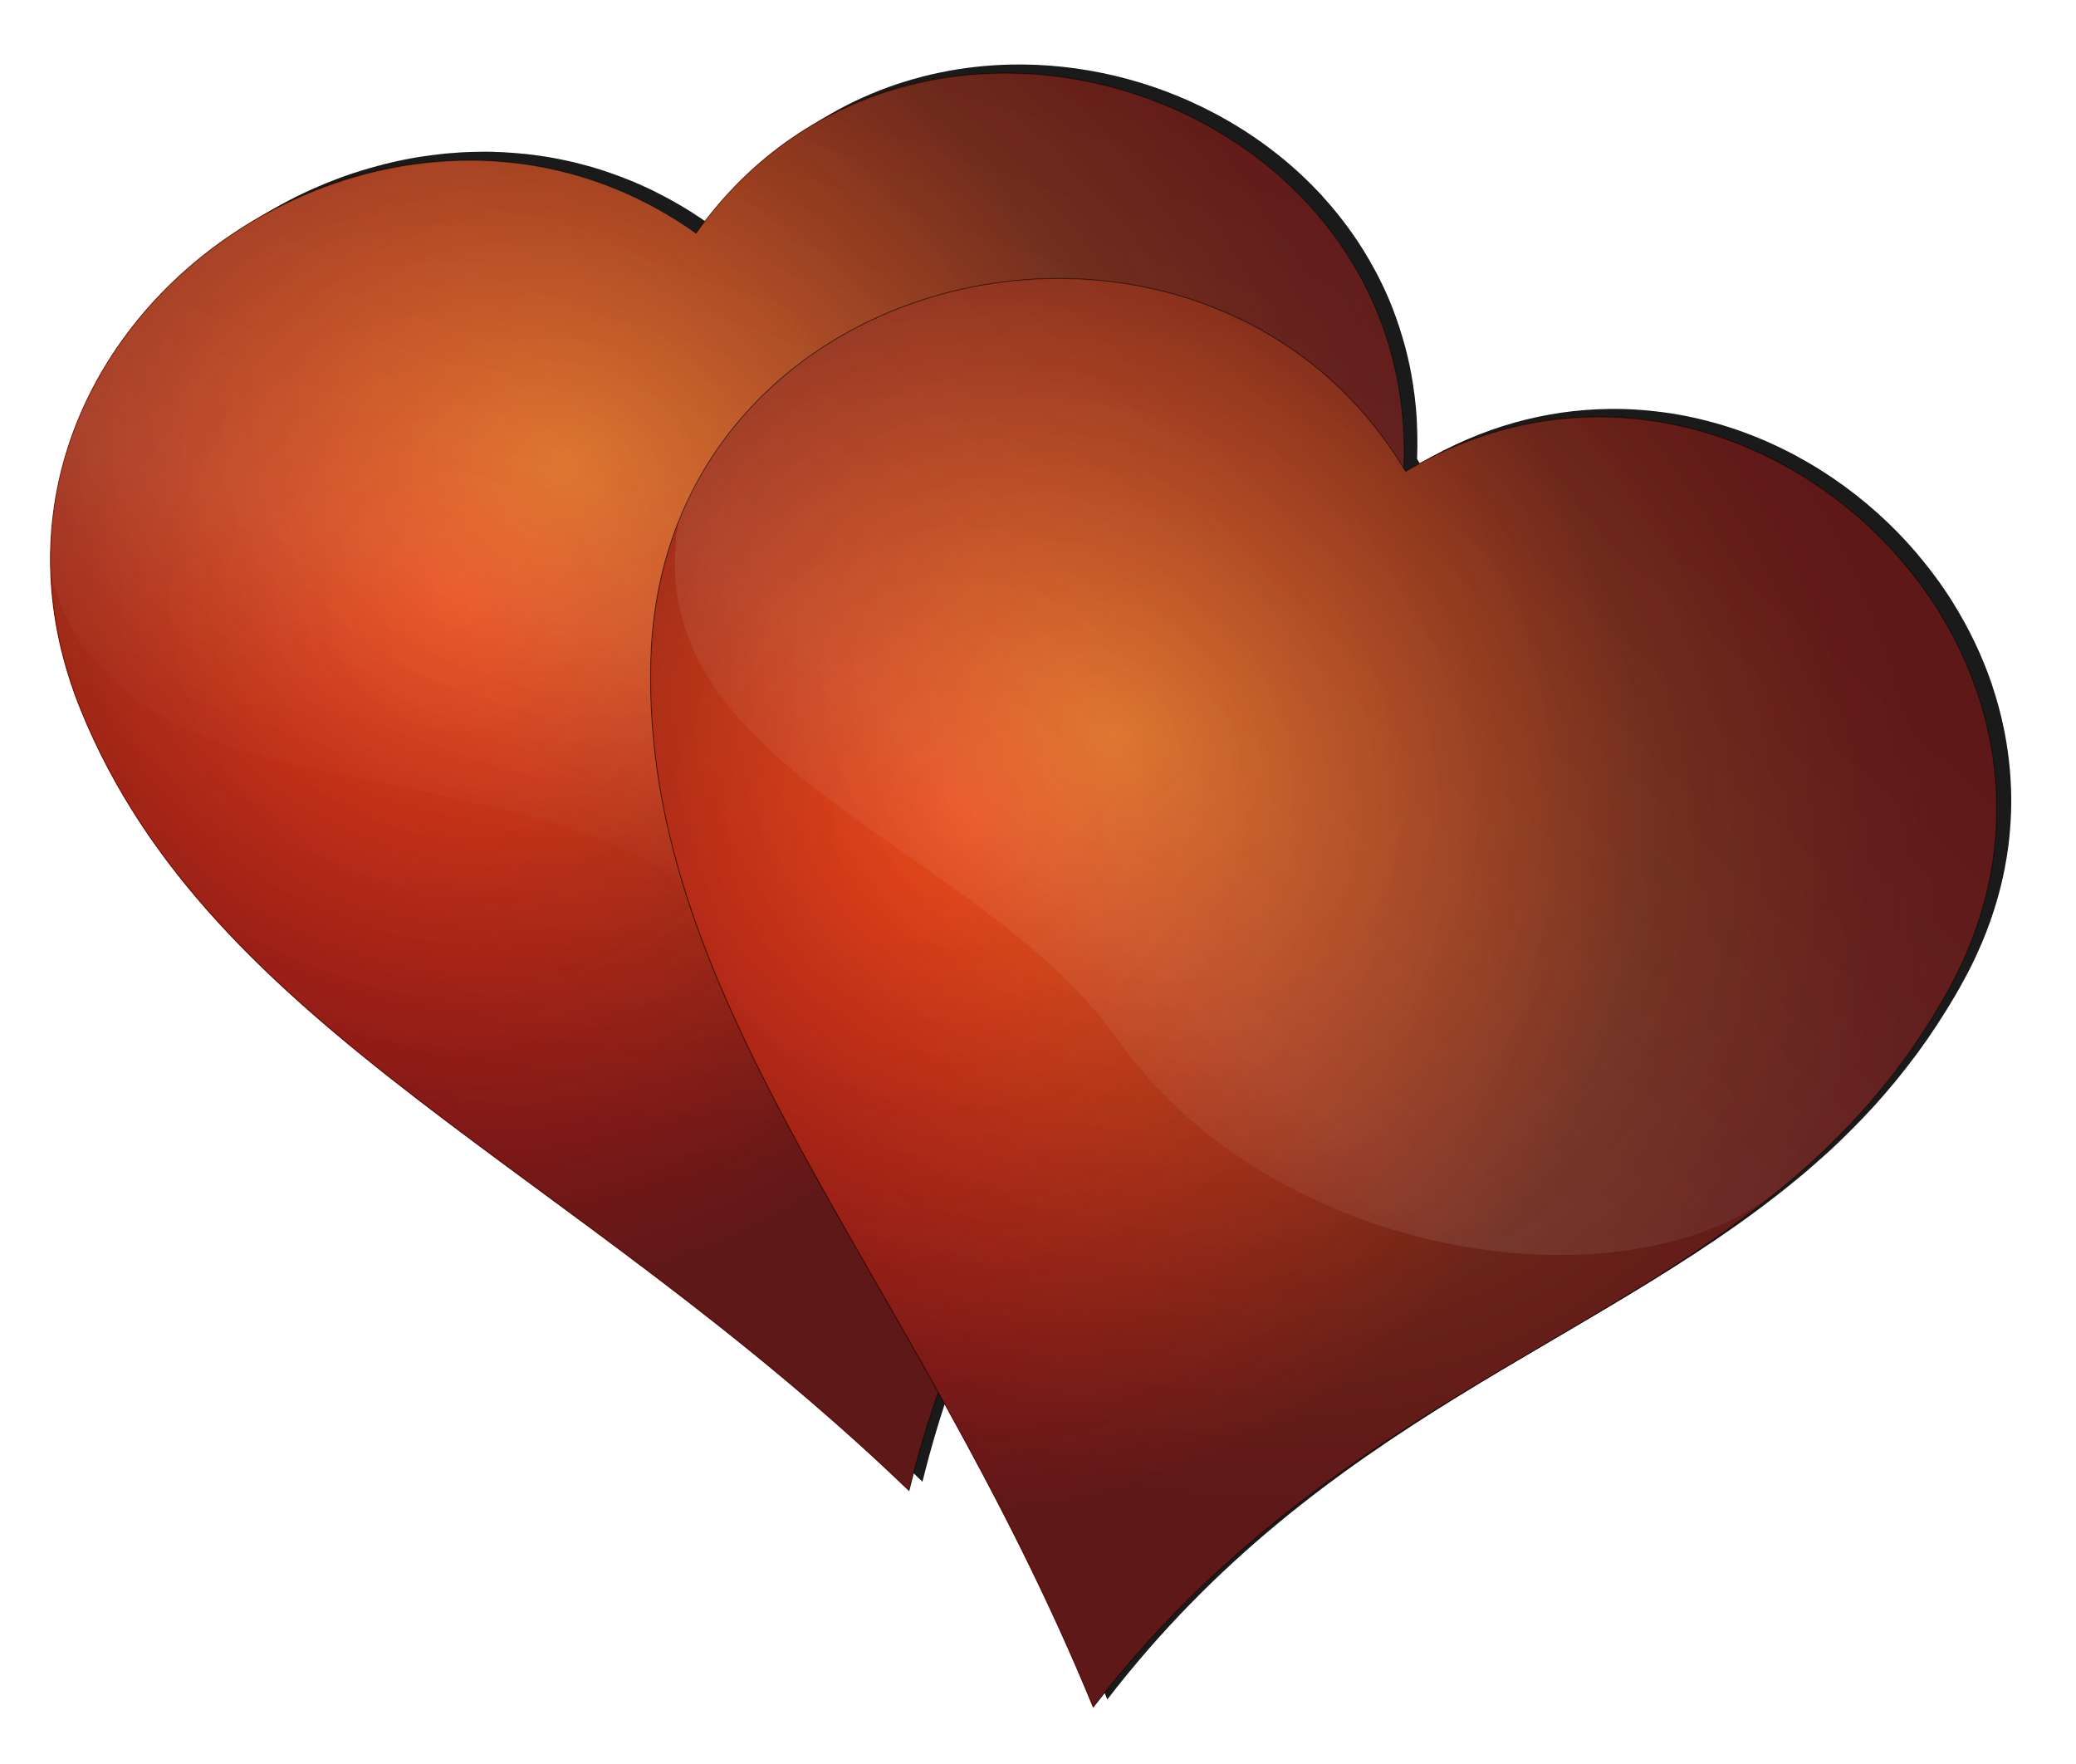
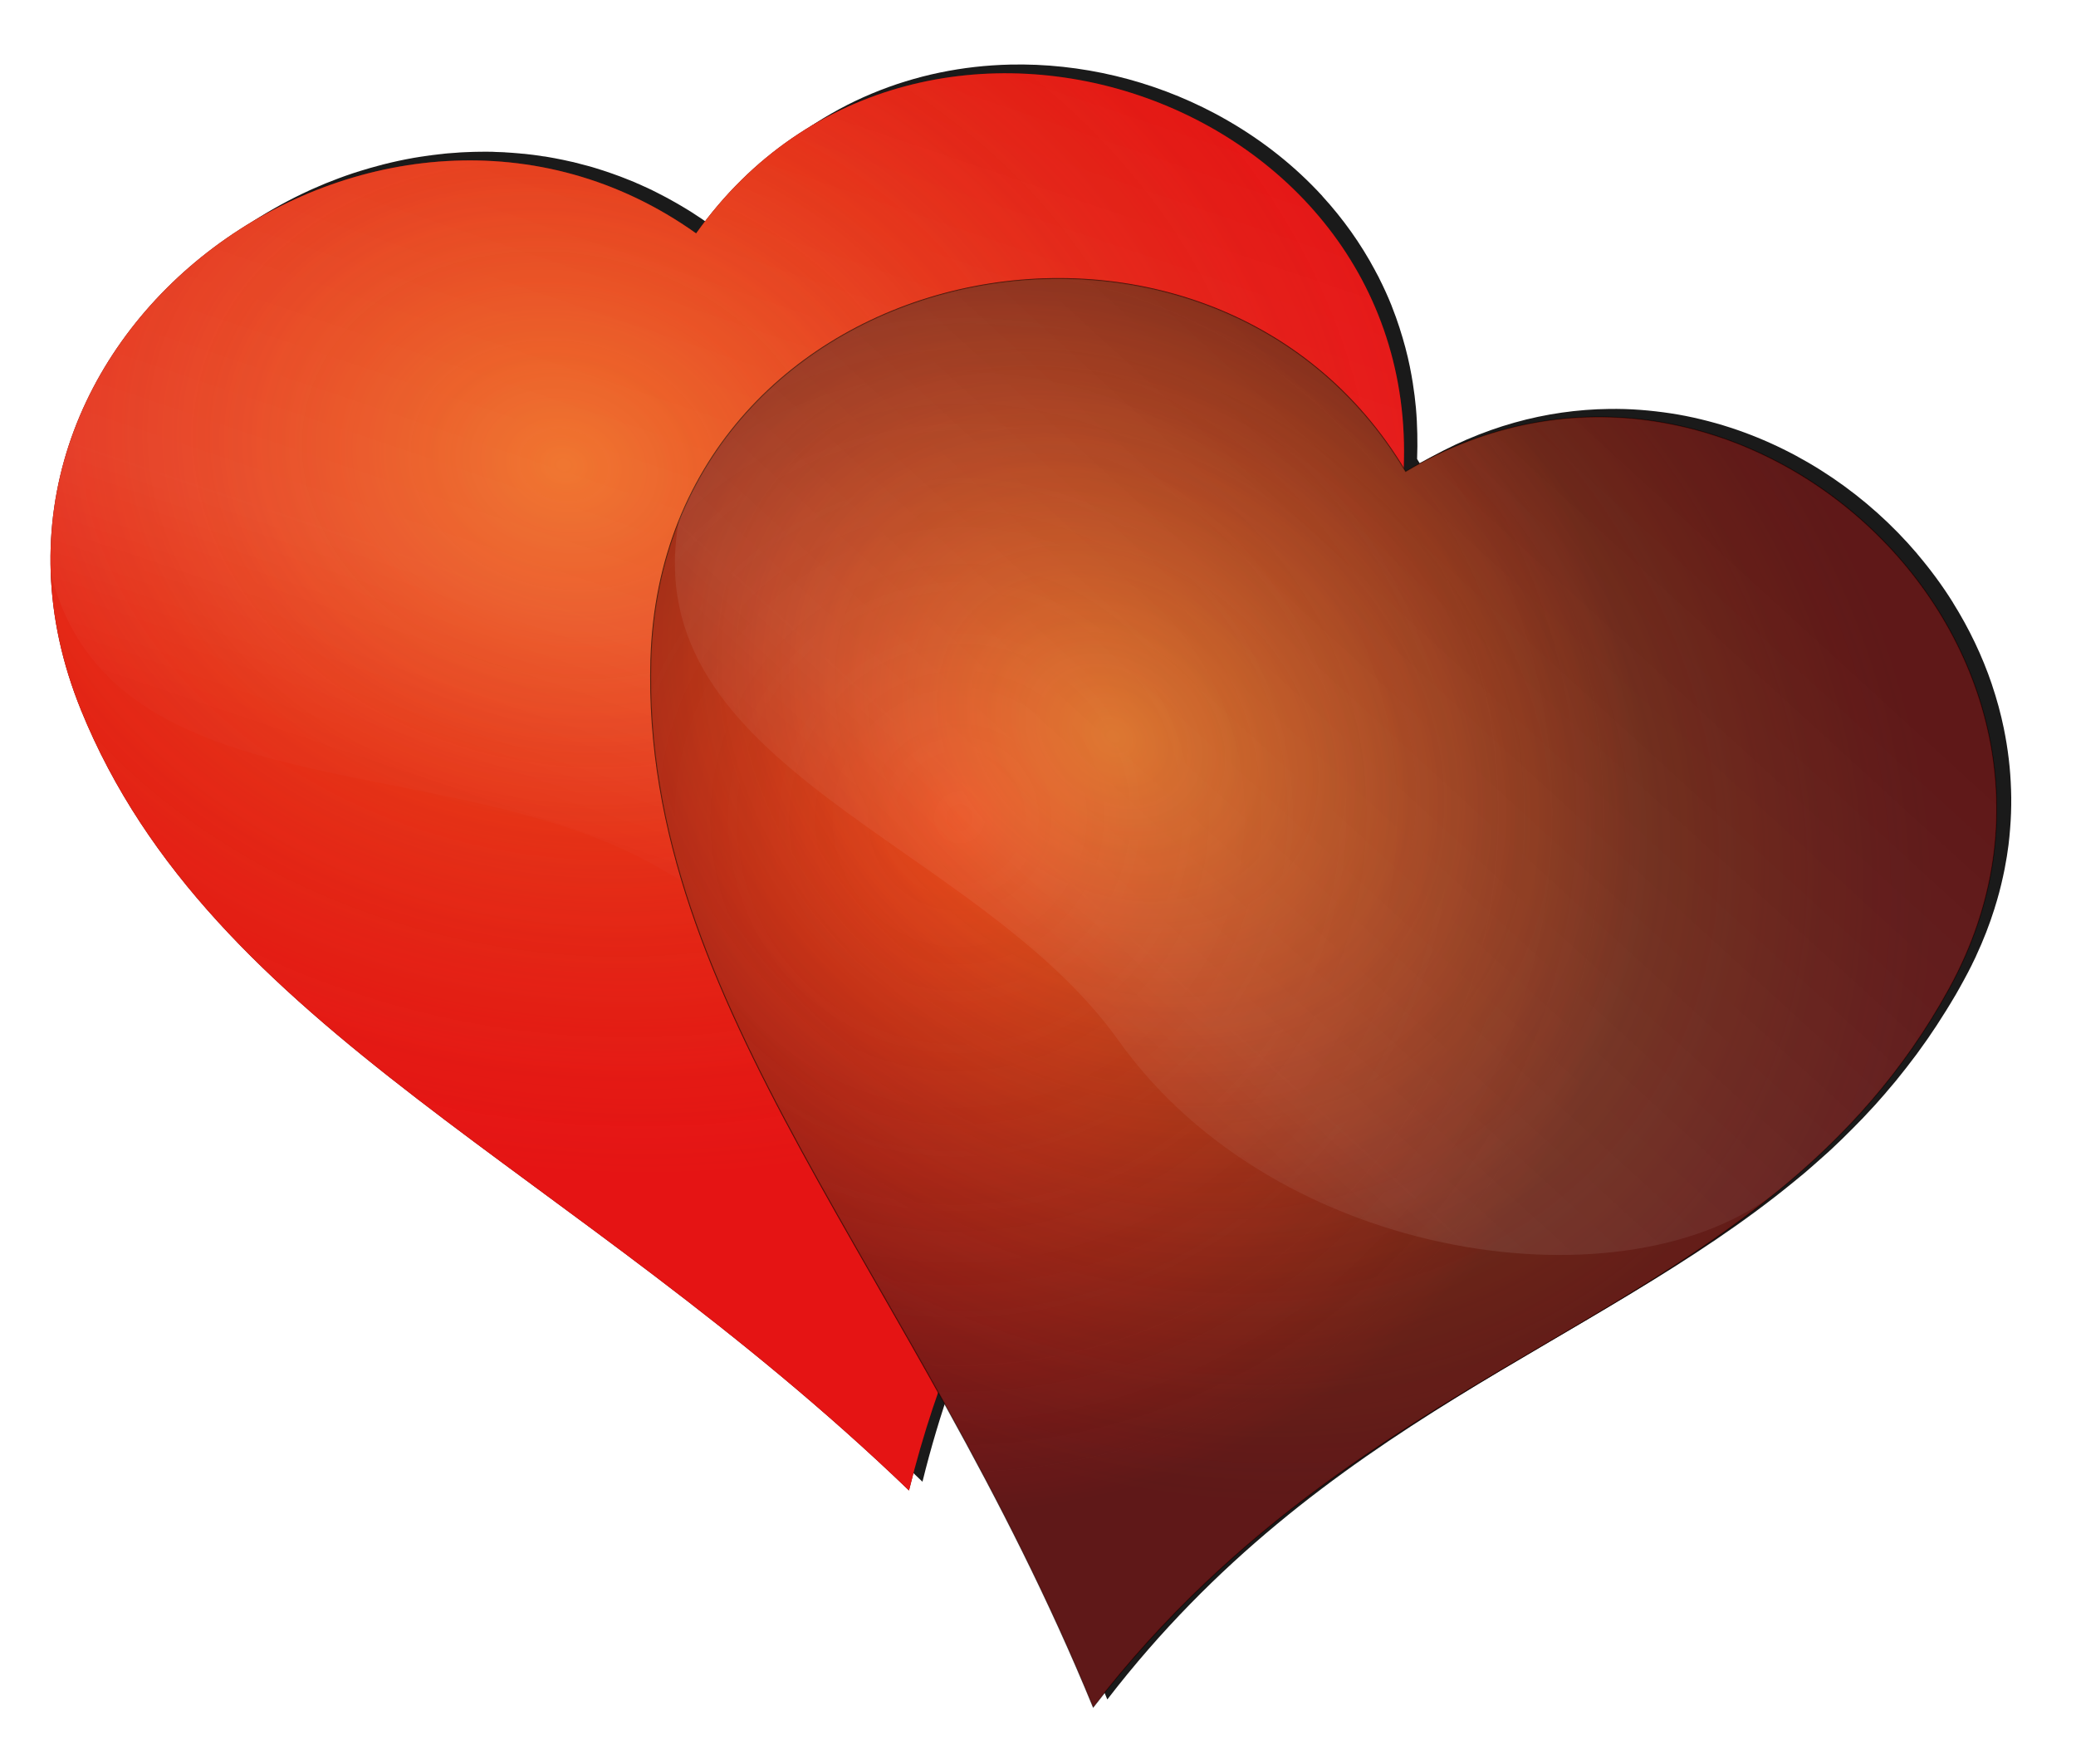
<svg xmlns="http://www.w3.org/2000/svg" xmlns:xlink="http://www.w3.org/1999/xlink" version="1.1" viewBox="0 0 626.1 531.92">
  <defs>
    <linearGradient id="d">
      <stop stop-color="#1a1a1a" stop-opacity="0" offset="0" />
      <stop stop-color="#1a1a1a" offset="1" />
    </linearGradient>
    <linearGradient id="a">
      <stop stop-color="#fff537" offset="0" />
      <stop stop-color="#c77012" stop-opacity=".006" offset="1" />
    </linearGradient>
    <linearGradient id="c">
      <stop stop-color="#ffde00" offset="0" />
      <stop stop-color="#191919" offset="1" />
    </linearGradient>
    <linearGradient id="b">
      <stop stop-color="#fff" stop-opacity=".15" offset="0" />
      <stop stop-color="#fff" stop-opacity=".8" offset=".23" />
      <stop stop-color="#fff" stop-opacity="0" offset="1" />
    </linearGradient>
    <filter id="e" color-interpolation-filters="sRGB">
      <feGaussianBlur stdDeviation="2.123" />
    </filter>
    <filter id="n" color-interpolation-filters="sRGB">
      <feGaussianBlur stdDeviation="8.102" />
    </filter>
    <radialGradient id="k" cx="311.37" cy="286.71" r="222.42" gradientTransform="matrix(1 0 0 .943 -86.482 -35.838)" gradientUnits="userSpaceOnUse" xlink:href="#d" />
    <radialGradient id="j" cx="389.37" cy="327.4" r="222.42" gradientTransform="matrix(1.22 .358 -.269 .916 -119.87 -239.9)" gradientUnits="userSpaceOnUse" xlink:href="#a" />
    <radialGradient id="i" cx="389.37" cy="327.4" r="222.42" gradientTransform="matrix(1.016 .126 -.117 .948 -89.86 -159.75)" gradientUnits="userSpaceOnUse" xlink:href="#c" />
    <linearGradient id="m" x1="333.31" x2="382.42" y1="361.53" y2="87.627" gradientTransform="matrix(.96 .28 -.28 .96 -2.585 -147.66)" gradientUnits="userSpaceOnUse" xlink:href="#b" />
    <radialGradient id="h" cx="311.37" cy="286.71" r="222.42" gradientTransform="matrix(1 0 0 .943 -102.51 .99)" gradientUnits="userSpaceOnUse" xlink:href="#d" />
    <radialGradient id="g" cx="389.37" cy="327.4" r="222.42" gradientTransform="matrix(1.22 .358 -.269 .916 -135.9 -203.07)" gradientUnits="userSpaceOnUse" xlink:href="#a" />
    <radialGradient id="f" cx="389.37" cy="327.4" r="222.42" gradientTransform="matrix(1.016 .126 -.117 .948 -105.89 -122.92)" gradientUnits="userSpaceOnUse" xlink:href="#c" />
    <linearGradient id="l" x1="333.31" x2="382.42" y1="361.53" y2="87.627" gradientTransform="matrix(.96 .28 -.28 .96 -18.613 -110.83)" gradientUnits="userSpaceOnUse" xlink:href="#b" />
  </defs>
  <g transform="translate(327.33 -57.83)">
    <path d="m-22.749 77.307c-28.341 0.667-56.58 11.325-78.625 34.062-0.596 0.615-1.195 1.212-1.781 1.844-3.52 3.793-6.873 7.933-10.031 12.375-0.739-0.527-1.474-1.056-2.219-1.562-0.138-0.094-0.268-0.188-0.406-0.281-0.6-0.405-1.209-0.796-1.812-1.188-0.283-0.184-0.56-0.381-0.844-0.562-0.466-0.297-0.938-0.585-1.406-0.875-1.317-0.815-2.638-1.589-3.969-2.344-0.073-0.042-0.146-0.084-0.219-0.125-8e-3 -4e-3 -0.023 4e-3 -0.031 0-0.105-0.059-0.207-0.129-0.312-0.188-0.719-0.403-1.434-0.802-2.156-1.188-0.041-0.022-0.084-0.041-0.125-0.062-0.859-0.457-1.73-0.911-2.594-1.344-0.458-0.229-0.916-0.465-1.375-0.688-0.216-0.105-0.439-0.209-0.656-0.312-0.241-0.115-0.477-0.23-0.719-0.344-0.531-0.249-1.061-0.479-1.594-0.719-0.389-0.175-0.766-0.36-1.156-0.531-0.112-0.049-0.232-0.076-0.344-0.125-0.043-0.019-0.082-0.044-0.125-0.062-0.231-0.1-0.456-0.214-0.688-0.312-0.54-0.229-1.083-0.436-1.625-0.656-0.239-0.097-0.479-0.186-0.719-0.281-0.074-0.029-0.145-0.065-0.219-0.094-0.614-0.244-1.228-0.486-1.844-0.719-0.919-0.347-1.858-0.678-2.781-1-0.738-0.257-1.479-0.509-2.219-0.75-0.197-0.064-0.396-0.124-0.594-0.188-0.594-0.19-1.186-0.383-1.781-0.562-0.345-0.104-0.686-0.212-1.031-0.312-0.445-0.13-0.898-0.251-1.344-0.375-1.235-0.344-2.48-0.667-3.719-0.969-0.02-5e-3 -0.043 5e-3 -0.062 0-0.054-0.013-0.102-0.05-0.156-0.062-0.042-0.01-0.084-0.021-0.125-0.031-0.083-0.02-0.167-0.043-0.25-0.062-0.155-0.037-0.314-0.058-0.469-0.094-1.737-0.405-3.476-0.771-5.219-1.094-0.646-0.119-1.291-0.236-1.938-0.344-0.302-0.051-0.605-0.108-0.906-0.156-0.093-0.015-0.188-0.017-0.281-0.031-0.103-0.016-0.21-0.015-0.312-0.031-0.304-0.047-0.602-0.112-0.906-0.156-1.41-0.206-2.808-0.378-4.219-0.531-0.188-0.021-0.374-0.043-0.562-0.062-0.156-0.016-0.313-0.016-0.469-0.031-0.24-0.024-0.479-0.04-0.719-0.062-0.063-6e-3 -0.125-0.025-0.188-0.031-0.773-0.071-1.54-0.132-2.312-0.188-0.478-0.034-0.96-0.065-1.438-0.094-0.167-0.01-0.333-0.022-0.5-0.031-0.042-2e-3 -0.084 2e-3 -0.125 0-0.042-2e-3 -0.083-0.029-0.125-0.031-0.031-2e-3 -0.063 2e-3 -0.094 0-0.218-0.011-0.438-0.021-0.656-0.031-0.623-0.029-1.253-0.043-1.875-0.062-0.374-0.012-0.751-0.054-1.125-0.062-1.347-0.029-2.687-0.016-4.031 0-0.565 7e-3 -1.123 0.016-1.688 0.031-0.821 0.022-1.649 0.056-2.469 0.094-0.45 0.021-0.894 0.036-1.344 0.062-0.529 0.031-1.065 0.087-1.594 0.125-0.732 0.052-1.457 0.091-2.188 0.156-0.331 0.029-0.669 0.062-1 0.094-0.345 0.034-0.686 0.088-1.031 0.125-0.115 0.012-0.229 0.019-0.344 0.031-0.094 0.01-0.187 0.021-0.281 0.031-0.782 0.087-1.564 0.18-2.344 0.281-0.053 7e-3 -0.104 0.024-0.156 0.031-0.063 8e-3 -0.124 0.023-0.188 0.031-0.124 0.017-0.251 0.014-0.375 0.031-0.126 0.017-0.249 0.045-0.375 0.062-0.083 0.012-0.167 0.019-0.25 0.031-0.073 0.01-0.146 0.021-0.219 0.031-1.288 0.185-2.563 0.369-3.844 0.594-3.076 0.539-6.133 1.205-9.156 1.969-0.115 0.029-0.229 0.064-0.344 0.094-0.064 0.016-0.124 0.046-0.188 0.062-0.166 0.043-0.334 0.082-0.5 0.125-0.032 8e-3 -0.062 0.023-0.094 0.031-0.051 0.013-0.105 0.018-0.156 0.031-1.86 0.49-3.727 1.021-5.562 1.594-0.797 0.249-1.583 0.486-2.375 0.75-1.477 0.492-2.948 1.018-4.406 1.562-0.052 0.02-0.104 0.043-0.156 0.062-1.127 0.422-2.261 0.86-3.375 1.312-0.104 0.042-0.208 0.082-0.312 0.125-0.535 0.219-1.061 0.461-1.594 0.688-0.103 0.044-0.21 0.081-0.312 0.125-0.942 0.403-1.88 0.794-2.812 1.219-0.085 0.038-0.166 0.086-0.25 0.125-5.722 2.619-11.243 5.641-16.531 9.031-0.379 0.243-0.748 0.503-1.125 0.75-0.188 0.123-0.375 0.251-0.562 0.375-0.051 0.034-0.106 0.06-0.156 0.094-0.051 0.034-0.106 0.06-0.156 0.094-0.345 0.23-0.689 0.455-1.031 0.688-0.427 0.29-0.858 0.58-1.281 0.875-0.82 0.572-1.631 1.16-2.438 1.75-0.365 0.267-0.732 0.542-1.094 0.812-1.212 0.905-2.414 1.836-3.594 2.781-0.093 0.074-0.189 0.144-0.281 0.219-3.332 2.685-6.546 5.54-9.594 8.531-0.264 0.259-0.519 0.52-0.781 0.781-1.021 1.019-2.015 2.042-3 3.094-0.095 0.102-0.186 0.21-0.281 0.312-2.991 3.215-5.832 6.59-8.469 10.094-0.179 0.238-0.354 0.48-0.531 0.719-0.898 1.212-1.772 2.444-2.625 3.688-0.034 0.05-0.06 0.106-0.094 0.156-6.602 9.659-11.82 20.25-15.281 31.562-0.013 0.041-0.019 0.084-0.031 0.125-1.587 5.209-2.816 10.545-3.625 16.031-0.015 0.104-0.016 0.208-0.031 0.312-0.344 2.377-0.624 4.796-0.812 7.219-3e-3 0.042 3e-3 0.084 0 0.125-2e-3 0.021 2e-3 0.042 0 0.062s2e-3 0.042 0 0.062c-7.9e-4 0.01 7.8e-4 0.021 0 0.031-2e-3 0.023-0.029 0.04-0.031 0.062-0.041 0.55-0.061 1.104-0.094 1.656-0.015 0.25-0.018 0.499-0.031 0.75-1e-3 0.021 1e-3 0.042 0 0.062s1e-3 0.042 0 0.062c-1e-3 0.022-0.03 0.04-0.031 0.062-3e-3 0.051 3e-3 0.105 0 0.156-0.01 0.208-0.022 0.417-0.031 0.625-0.018 0.415-0.018 0.833-0.031 1.25-0.079 2.436-0.115 4.869-0.031 7.344 0.01 0.042 0.021 0.083 0.031 0.125 0.465 13.381 3.342 27.303 9.094 41.469 39.376 96.976 147.72 137.27 249.59 235.34 2.553-10.356 5.518-20.203 8.812-29.625 16.265 29.141 32.643 60.411 46.938 95.281 64.82-84.08 146.58-106.53 206.99-156.06 1.058-0.868 2.111-1.709 3.156-2.594 1.413-1.196 2.8-2.427 4.188-3.656 1.044-0.925 2.095-1.836 3.125-2.781 0.157-0.145 0.312-0.292 0.469-0.438 0.049-0.045 0.107-0.08 0.156-0.125 2.32-2.146 4.572-4.367 6.812-6.625 1.024-1.032 2.055-2.068 3.062-3.125 0.117-0.122 0.227-0.252 0.344-0.375 1.016-1.071 2.034-2.152 3.031-3.25 0.084-0.092 0.166-0.189 0.25-0.281 0.02-0.022 0.043-0.041 0.062-0.062 1.01-1.118 2.009-2.259 3-3.406 0.087-0.101 0.163-0.211 0.25-0.312 0.999-1.161 1.99-2.308 2.969-3.5 0.075-0.091 0.144-0.19 0.219-0.281 0.987-1.207 1.972-2.448 2.938-3.688 0.064-0.082 0.124-0.168 0.188-0.25 0.974-1.254 1.955-2.523 2.906-3.812 0.053-0.072 0.103-0.147 0.156-0.219 0.959-1.303 1.908-2.628 2.844-3.969 0.043-0.061 0.082-0.126 0.125-0.188 8e-3 -0.012 0.023-0.019 0.031-0.031 0.115-0.166 0.229-0.334 0.344-0.5 0.847-1.226 1.673-2.461 2.5-3.719 0.931-1.415 1.845-2.856 2.75-4.312 0.02-0.032 0.043-0.062 0.062-0.094 0.916-1.478 1.83-2.978 2.719-4.5 7e-3 -0.012 0.024-0.019 0.031-0.031 0.896-1.535 1.757-3.105 2.625-4.688 0.872-1.59 1.712-3.187 2.5-4.781 4e-3 -8e-3 -4e-3 -0.023 0-0.031 0.391-0.793 0.785-1.581 1.156-2.375 4e-3 -9e-3 -4e-3 -0.023 0-0.031 2.243-4.804 4.114-9.624 5.625-14.438 3e-3 -0.01-3e-3 -0.022 0-0.031 0.504-1.608 0.981-3.207 1.406-4.812 0.426-1.606 0.808-3.21 1.156-4.812 0.172-0.791 0.346-1.585 0.5-2.375 2e-3 -0.01-2e-3 -0.021 0-0.031 0.464-2.391 0.859-4.778 1.156-7.156 1e-3 -0.01-1e-3 -0.021 0-0.031 0.199-1.592 0.343-3.165 0.469-4.75s0.226-3.174 0.281-4.75c0.055-1.566 0.076-3.132 0.062-4.688-9e-5 -0.01 1e-4 -0.021 0-0.031-0.014-1.556-0.075-3.112-0.156-4.656-5.5e-4 -0.01 5.5e-4 -0.021 0-0.031-0.083-1.554-0.195-3.083-0.344-4.625-0.075-0.771-0.159-1.545-0.25-2.312-0.363-3.059-0.854-6.097-1.469-9.094-2e-3 -0.01 2e-3 -0.021 0-0.031-0.925-4.5-2.132-8.922-3.594-13.25-3e-3 -9e-3 3e-3 -0.022 0-0.031-2.929-8.665-6.914-16.94-11.75-24.688-5e-3 -7e-3 5e-3 -0.024 0-0.031-3.224-5.163-6.861-10.075-10.812-14.719-5e-3 -6e-3 5e-3 -0.025 0-0.031-14.842-17.436-34.453-30.899-56.344-38.031-2.919-0.951-5.882-1.78-8.875-2.5-1.496-0.36-3.018-0.7-4.531-1-3.026-0.601-6.074-1.053-9.156-1.406-3.082-0.353-6.186-0.593-9.312-0.688-1.563-0.047-3.116-0.051-4.688-0.031-0.01 1.3e-4 -0.021-1.3e-4 -0.031 0-18.853 0.24-38.314 5.315-57.031 16.469-0.278-0.467-0.561-0.913-0.844-1.375 0.104-2.56 0.118-5.098 0.062-7.594-2.3e-4 -0.01 2.4e-4 -0.021 0-0.031-0.059-2.598-0.181-5.161-0.406-7.688-9.2e-4 -0.01 9.3e-4 -0.021 0-0.031-0.226-2.526-0.552-5.017-0.938-7.469-2e-3 -0.01 2e-3 -0.021 0-0.031-0.257-1.631-0.55-3.246-0.875-4.844-2e-3 -0.01 2e-3 -0.021 0-0.031-0.818-4.008-1.866-7.898-3.094-11.688-3e-3 -9e-3 3e-3 -0.022 0-0.031-0.736-2.269-1.532-4.5-2.406-6.688-4e-3 -9e-3 4e-3 -0.022 0-0.031-1.168-2.92-2.474-5.761-3.875-8.531-4e-3 -8e-3 4e-3 -0.023 0-0.031-0.347-0.686-0.733-1.354-1.094-2.031-4e-3 -8e-3 4e-3 -0.023 0-0.031-4.382-8.211-9.762-15.721-15.938-22.469-5e-3 -6e-3 5e-3 -0.026 0-0.031-8.243-9.003-17.9-16.624-28.469-22.719-1.321-0.762-2.651-1.505-4-2.219-18.876-10.012-40.391-15.217-61.838-14.712z" fill="#1a1a1a" filter="url(#n)" />
    <g transform="matrix(.912 -.154 .167 .986 -515.64 -189.92)">
      <g transform="translate(44.849 242.82)" enable-background="new">
        <path d="m98.525 247.95c24.505 102.18 132.76 160 223.72 273.67 60.75-129.52 181.65-160.76 213.32-273.67 31.66-112.92-124.39-193.01-213.31-110.79-88.36-81.884-252.36-8.62-223.72 110.79z" fill="#500" />
        <path d="m98.525 247.95c24.505 102.18 132.76 160 223.72 273.67 60.75-129.52 181.65-160.76 213.32-273.67 31.66-112.92-124.39-193.01-213.31-110.79-88.36-81.884-252.36-8.62-223.72 110.79z" fill="#e51414" />
        <g opacity=".661">
-           <path d="m98.525 247.95c24.505 102.18 132.76 160 223.72 273.67 60.75-129.52 181.65-160.76 213.32-273.67 31.66-112.92-124.39-193.01-213.31-110.79-88.36-81.884-252.36-8.62-223.72 110.79z" fill="url(#k)" stroke="#000" stroke-linecap="round" stroke-width=".312" />
-         </g>
+           </g>
        <g opacity=".806">
          <g opacity=".706">
-             <path d="m98.525 247.95c24.505 102.18 132.76 160 223.72 273.67 60.75-129.52 181.65-160.76 213.32-273.67 31.66-112.92-124.39-193.01-213.31-110.79-88.36-81.884-252.36-8.62-223.72 110.79z" fill="url(#j)" opacity=".692" />
+             <path d="m98.525 247.95c24.505 102.18 132.76 160 223.72 273.67 60.75-129.52 181.65-160.76 213.32-273.67 31.66-112.92-124.39-193.01-213.31-110.79-88.36-81.884-252.36-8.62-223.72 110.79" fill="url(#j)" opacity=".692" />
          </g>
          <g display="none" opacity=".333">
            <path d="m98.525 247.95c24.505 102.18 132.76 160 223.72 273.67 60.75-129.52 181.65-160.76 213.32-273.67 31.66-112.92-124.39-193.01-213.31-110.79-88.36-81.884-252.36-8.62-223.72 110.79z" display="inline" fill="url(#i)" opacity=".806" />
          </g>
        </g>
        <g opacity=".106">
          <path d="m230.56 102.41c-63.347 0.363-125.37 41.702-134.28 103.03 5.984 75.852 119.84 71.589 180.72 119.41 68.159 53.539 183.36 41.184 220.91-5.344 16.505-20.668 29.819-43.615 37.656-71.562 31.66-112.93-124.4-193.01-213.32-110.79-26.231-24.308-59.142-34.937-91.688-34.75z" color="#000000" enable-background="accumulate" fill="url(#m)" filter="url(#e)" />
        </g>
      </g>
    </g>
    <g transform="matrix(.896 .227 -.245 .969 -139.25 -251.48)">
      <g transform="translate(44.849 242.82)" enable-background="new">
-         <path d="m98.525 247.95c24.505 102.18 132.76 160 223.72 273.67 60.75-129.52 181.65-160.76 213.32-273.67 31.66-112.92-124.39-193.01-213.31-110.79-88.36-81.884-252.36-8.62-223.72 110.79z" fill="#500" />
        <path d="m98.525 247.95c24.505 102.18 132.76 160 223.72 273.67 60.75-129.52 181.65-160.76 213.32-273.67 31.66-112.92-124.39-193.01-213.31-110.79-88.36-81.884-252.36-8.62-223.72 110.79z" fill="#e51414" />
        <g opacity=".661">
          <path d="m98.525 247.95c24.505 102.18 132.76 160 223.72 273.67 60.75-129.52 181.65-160.76 213.32-273.67 31.66-112.92-124.39-193.01-213.31-110.79-88.36-81.884-252.36-8.62-223.72 110.79z" fill="url(#h)" stroke="#000" stroke-linecap="round" stroke-width=".312" />
        </g>
        <g opacity=".806">
          <g opacity=".706">
            <path d="m98.525 247.95c24.505 102.18 132.76 160 223.72 273.67 60.75-129.52 181.65-160.76 213.32-273.67 31.66-112.92-124.39-193.01-213.31-110.79-88.36-81.884-252.36-8.62-223.72 110.79z" fill="url(#g)" opacity=".692" />
          </g>
          <g display="none" opacity=".333">
            <path d="m98.525 247.95c24.505 102.18 132.76 160 223.72 273.67 60.75-129.52 181.65-160.76 213.32-273.67 31.66-112.92-124.39-193.01-213.31-110.79-88.36-81.884-252.36-8.62-223.72 110.79z" display="inline" fill="url(#f)" opacity=".806" />
          </g>
        </g>
        <g opacity=".106">
          <path d="m230.56 102.41c-63.347 0.363-125.37 41.702-134.28 103.03 5.984 75.852 119.84 71.589 180.72 119.41 68.159 53.539 183.36 41.184 220.91-5.344 16.505-20.668 29.819-43.615 37.656-71.562 31.66-112.93-124.4-193.01-213.32-110.79-26.231-24.308-59.142-34.937-91.688-34.75z" color="#000000" enable-background="accumulate" fill="url(#l)" filter="url(#e)" />
        </g>
      </g>
    </g>
  </g>
</svg>